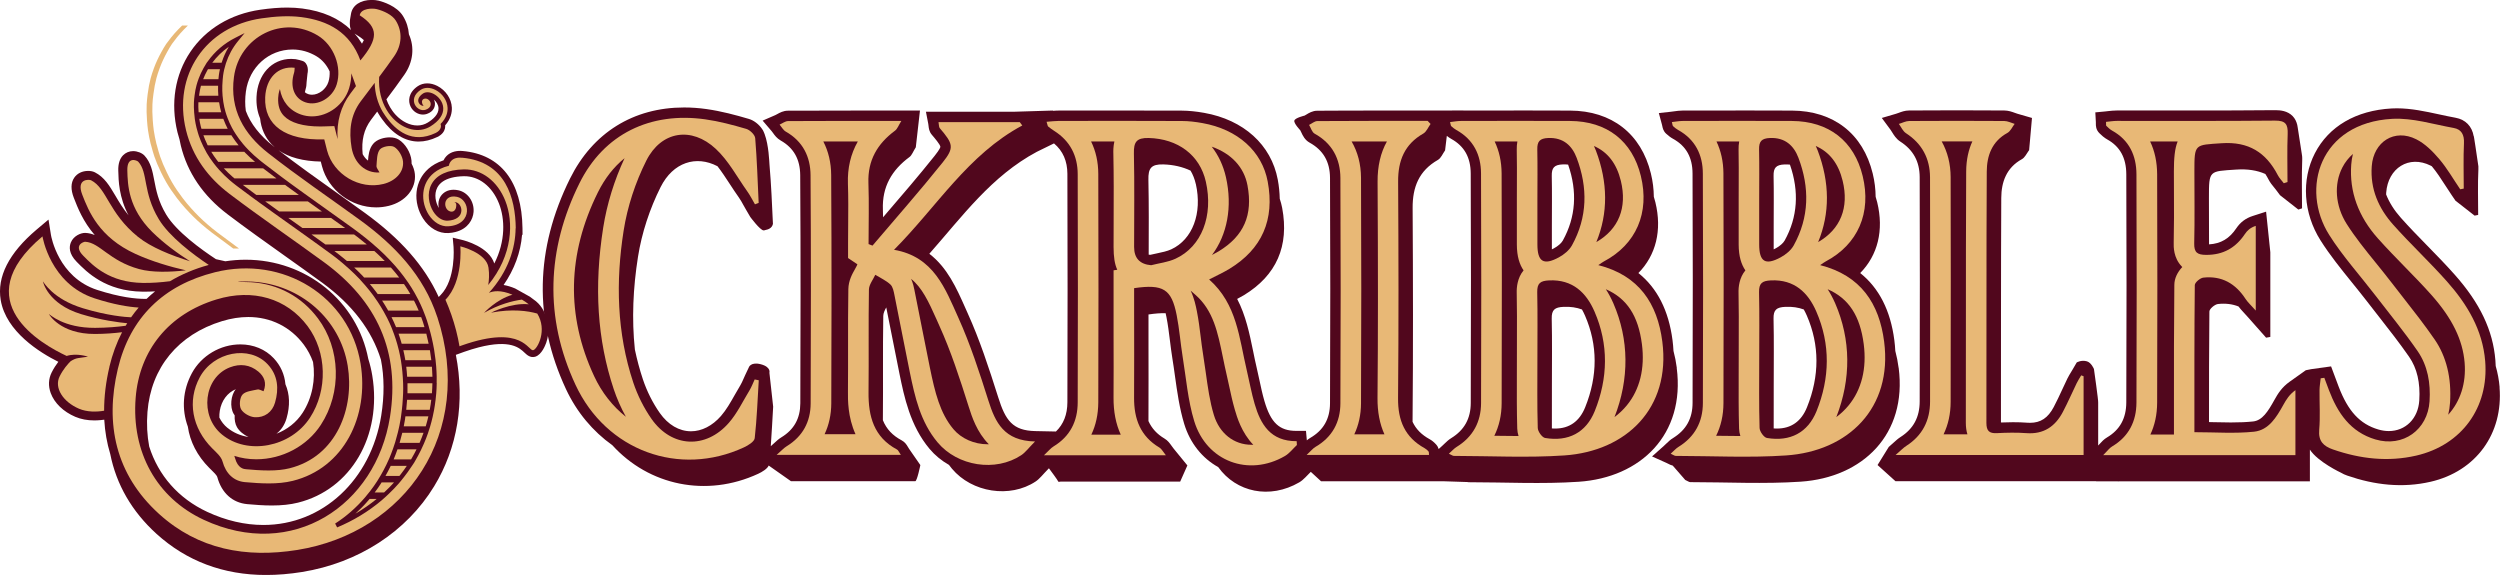
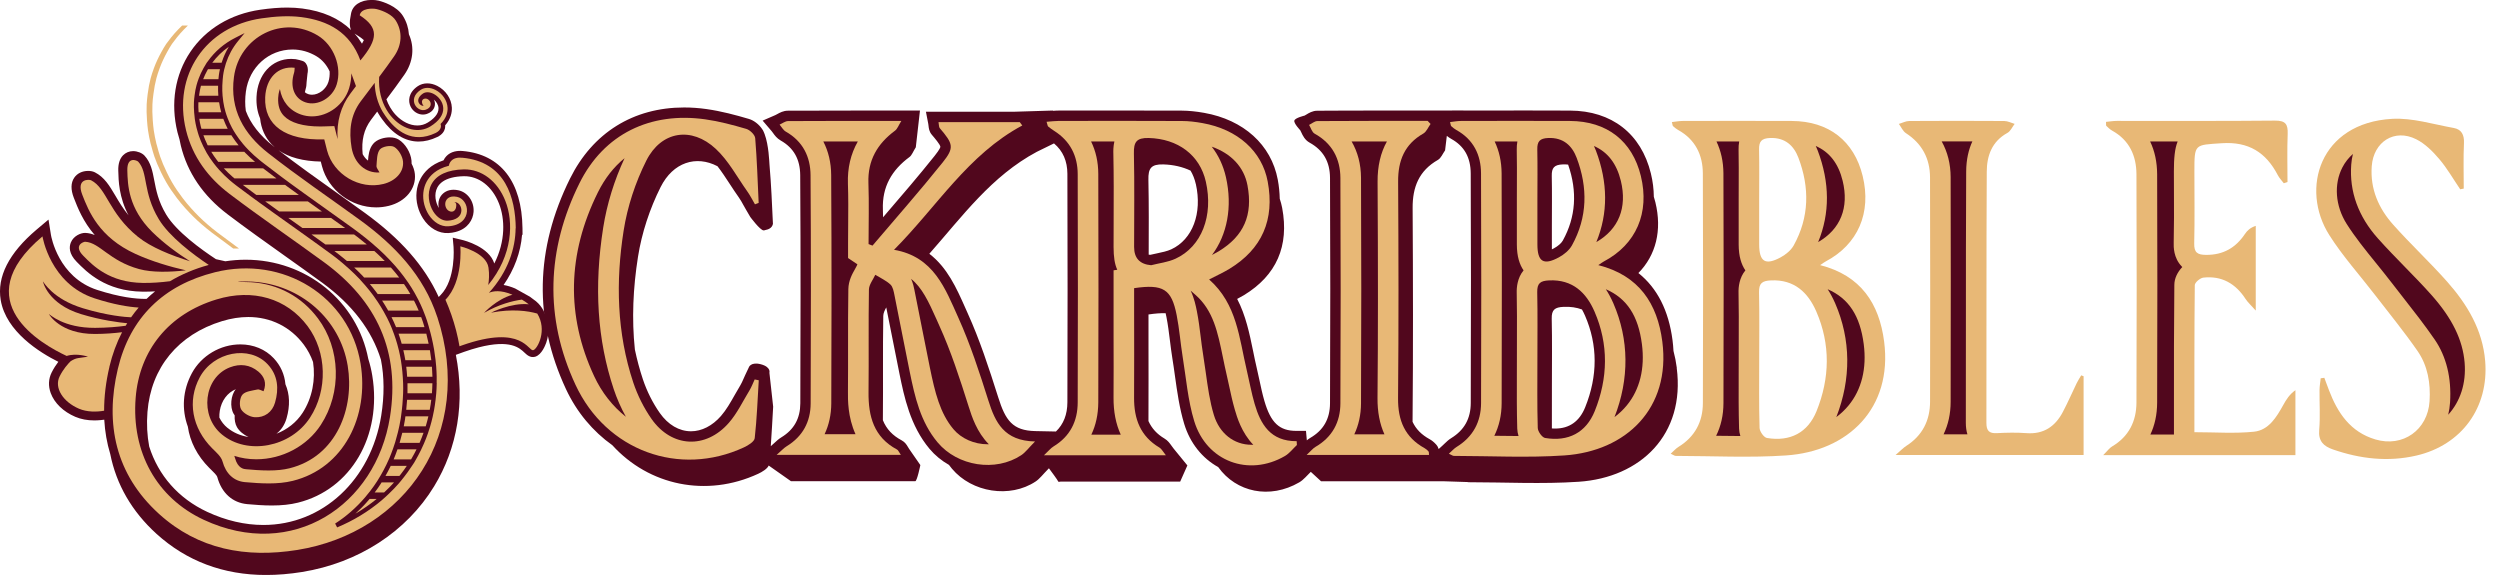
<svg xmlns="http://www.w3.org/2000/svg" viewBox="0 0 703.28 161.74" data-name="Layer 1" id="Layer_1">
  <defs>
    <style>
      .cls-1 {
        fill: #51071d;
      }

      .cls-2 {
        fill: #e8b876;
      }
    </style>
  </defs>
  <g>
    <path d="M67.23,69.91c-1.82-1.34-3.63-2.68-5.42-4.03l-.7-.52c-1-.75-1.94-1.53-2.85-2.33-1.54-1.33-3.01-2.78-4.48-4.42-.84-.93-1.64-1.89-2.38-2.87-1.16-1.52-2.14-2.97-2.99-4.43-.5-.85-.99-1.79-1.51-2.87-.8-1.66-1.39-3.07-1.86-4.44-.32-.94-.59-1.91-.84-2.87l-.08-.28c-.05-.15-.09-.3-.13-.45-.29-1.2-.54-2.45-.73-3.71-.14-.97-.22-1.92-.29-2.88-.12-1.66-.15-3.11-.09-4.45.04-.97.15-1.93.28-2.89.22-1.73.49-3.14.84-4.46.23-.86.53-1.78.94-2.89.55-1.49,1.25-2.99,2.07-4.47.43-.78.87-1.56,1.37-2.3.09-.13.19-.26.29-.38.06-.07.12-.14.17-.22,1.19-1.67,2.55-3.16,4.01-4.56h-1.62c-1.46,1.4-2.82,2.89-4.01,4.56-.05.07-.11.15-.17.22-.1.12-.2.25-.29.38-.5.74-.94,1.52-1.37,2.3-.82,1.48-1.52,2.98-2.07,4.47-.41,1.12-.71,2.04-.94,2.89-.35,1.32-.62,2.73-.84,4.46-.12.95-.23,1.91-.28,2.89-.06,1.34-.03,2.79.09,4.45.07.96.15,1.91.29,2.88.19,1.26.43,2.51.73,3.71.04.15.08.3.13.45l.08.28c.26.97.52,1.93.84,2.87.47,1.37,1.06,2.78,1.86,4.44.52,1.08,1.02,2.02,1.51,2.87.85,1.46,1.83,2.91,2.99,4.43.74.97,1.54,1.94,2.38,2.87,1.48,1.64,2.94,3.08,4.48,4.42.92.79,1.86,1.57,2.85,2.33l.7.52c1.79,1.35,3.6,2.7,5.42,4.03h1.62Z" class="cls-2" />
    <g>
      <path d="M153.15,87.97s-.75-2.24-3.22-3.85c-.32-.21-.58-.45-.86-.65l-4.16-2.32c-1.13-.48-2.21-.8-3.24-.98,3.01-4.36,4.8-9.17,5.19-14.11h.14s-.02-1.88-.02-1.88c-.16-13.03-6.13-20.74-16.8-21.7-.86-.08-1.65-.02-2.36.16-.88.23-1.63.65-2.22,1.26-.34.35-.62.75-.83,1.2-3.67,1.2-5.52,3.41-6.44,5.12-1.23,2.31-1.53,5.07-.83,7.79.31,1.22.82,2.37,1.49,3.43,1.75,2.74,4.43,4.28,7.16,4.12.7-.04,1.37-.14,1.99-.3,3.51-.9,4.92-3.5,5.08-5.64.21-2.93-1.65-5.55-4.32-6.1-.93-.19-1.78-.19-2.55.01-1.3.34-2.34,1.26-2.78,2.49-.29.82-.31,1.69-.11,2.49-.92-1.47-1.44-3.88-.43-5.77.7-1.31,2.05-2.24,4-2.74,1.01-.26,2.17-.4,3.45-.43,4.2-.08,7.98,2.85,9.88,7.66,1.69,4.29,1.92,10.55-1.31,16.9-1.45-4.69-8.32-6.47-9.14-6.66l-2.55-.61.23,2.62c0,.09.73,9.08-3.65,13.53l-.53.54c-3.97-8.73-10.7-16.36-20.81-23.69-2.68-1.95-5.39-3.87-8.09-5.79-5.35-3.8-10.86-7.73-16.14-11.8,2.91,2.02,6.89,3.08,11.87,3.18.11.44.22.87.34,1.31,1.78,6.71,8.2,11.58,15.24,11.58,1.21,0,2.41-.15,3.57-.44,4.72-1.17,7.73-4.85,7.32-8.95-.1-.97-.43-1.97-.92-2.9,0-.29,0-.59-.03-.88-.23-2.28-1.75-4.77-3.61-5.91-.67-.41-1.51-.62-2.5-.62-1.47,0-3.58.48-4.7,1.85-1.12,1.37-1.32,3.16-1.42,4.69-.61-.46-1.11-1.07-1.51-1.82-.39-3.88.36-6.96,2.32-9.61.59-.79,1.18-1.57,1.77-2.36l.36.59s.03.04.04.07c.29.5.61.97.94,1.42,2.94,4.16,6.48,6.35,10.31,6.35,1.7,0,3.47-.43,5.25-1.28,1.47-.7,1.98-1.68,2.15-2.37.08-.31.09-.62.07-.91,1.59-1.82,1.94-3.63,1.88-4.99-.11-2.5-1.72-4.9-4.11-6.11-.91-.46-1.88-.71-2.81-.71-.97,0-1.89.27-2.65.78-2.71,1.82-2.78,4.25-2.02,5.78.67,1.35,2.03,2.22,3.46,2.22.38,0,.75-.06,1.1-.18,1.98-.68,2.44-2.2,2.23-3.29-.05-.27-.14-.52-.27-.76.69.58,1.28,1.45,1.32,2.43.07,1.76-1.6,3.17-3.01,4.04-.89.55-1.88.83-2.95.83-2.1,0-4.32-1.09-6.09-2.99-.32-.34-.63-.72-.91-1.12-.22-.32-.44-.66-.66-1.01-.4-.68-.75-1.43-1.04-2.24,1.71-2.27,3.43-4.59,5.06-6.94,2.47-3.56,2.91-7.7,1.27-11.35-.12-1.78-.67-3.53-1.67-5.15-1.75-2.83-5.66-4.01-6.82-4.3-.55-.14-1.23-.22-1.93-.22-3.21,0-5.46,1.5-5.87,3.9l-.27,1.58s-.28,1.79.28,2.98c-3.35-3.27-7.94-5.3-13.73-6.05-1.32-.17-2.74-.26-4.22-.26-2.27,0-4.76.2-7.61.61-8.32,1.21-15.29,5.41-19.63,11.84-4.34,6.43-5.63,14.46-3.64,22.62.17.69.37,1.37.58,2.04.11.58.23,1.16.37,1.74,1.86,7.61,6.29,14.11,13.16,19.31,5.23,3.96,10.66,7.82,15.9,11.55,3.53,2.51,7.18,5.11,10.73,7.7,8.47,6.2,13.95,13.37,16.5,21.65.95,4.87.98,10.11.08,15.74-2.89,18.11-16.52,30.75-33.14,30.75-5.23,0-10.56-1.24-15.82-3.69-8.11-3.78-13.75-10.28-16.31-18.38-.58-3.07-.76-6.33-.49-9.72.98-12.47,8.64-21.79,21.01-25.56,2.5-.76,4.97-1.15,7.36-1.15,6.32,0,11.87,2.76,15.62,7.79,1.1,1.48,1.97,3.13,2.59,4.87.75,4.89-.22,10.11-2.94,14.3-1.74,2.68-4.35,4.72-7.36,5.87,1.32-1.02,2.32-2.49,2.84-4.31,1.03-3.54.91-6.8-.31-9.61-.25-2.76-1.35-5.24-3.29-7.31-2.36-2.52-5.7-3.9-9.39-3.9-5.63,0-10.98,3.18-13.63,8.09-2.6,4.83-2.93,10.14-1.14,15.05.58,4.15,2.62,8.19,6.03,11.61l.55.54c.66.64,1.57,1.52,1.71,2.05,1.21,4.46,4.28,7.23,8.43,7.6,2.06.18,4.47.38,6.9.38,2.8,0,5.21-.26,7.37-.8,14.91-3.72,23.69-18.76,20.89-35.76-.26-1.61-.64-3.17-1.12-4.68-3.12-16.22-17.48-27.9-34.5-27.9-1.9,0-3.82.15-5.72.44-.75-.16-1.64-.36-2.63-.59-4.12-2.7-11.14-7.77-14.01-12.56-2.23-3.71-2.82-6.84-3.35-9.61-.49-2.59-.96-5.04-2.75-6.97-.69-.74-2-1.26-3.19-1.26-1.09,0-2.09.42-2.83,1.17-.94.96-1.4,2.41-1.35,4.3.07,2.88.18,7.51,2.89,12.59-1.58-1.92-2.69-3.79-3.71-5.53-1.65-2.79-3.08-5.2-5.77-6.57-.63-.32-1.37-.39-1.89-.39-1.65,0-3.07.69-3.9,1.9-.99,1.44-1.03,3.35-.12,5.68,1.08,2.79,2.6,6.68,5.88,10.46-.81-.33-1.67-.55-2.6-.6h-.16c-1.17,0-3.18.82-3.95,2.66-.51,1.22-.64,3.16,1.64,5.48,2.83,2.88,8.09,8.24,18.5,8.39.22,0,.65,0,.66,0,.95,0,1.91-.03,2.89-.09-.84.67-1.63,1.38-2.4,2.12-.13,0-.26,0-.39,0-2.61,0-7.07-.44-13.52-2.53-10.89-3.54-12.91-14.98-12.99-15.46l-.69-4.32-3.35,2.82C2.5,71.19-.9,77.86.2,84.42c1.5,8.9,11.03,14.78,16.21,17.36-.63.82-1.29,1.83-1.88,3-.9,1.8-.99,3.8-.26,5.8,1.03,2.8,3.55,5.24,6.93,6.68,1.57.67,3.36,1.01,5.34,1.01.13,0,1.33,0,2.79-.21.19,3.36.75,6.59,1.69,9.68,1.7,8.54,6.06,16.12,12.99,22.42,8.47,7.69,18.84,11.59,30.83,11.59,3.23,0,6.63-.28,10.11-.84,15.84-2.55,29.39-11.33,37.18-24.11,6.6-10.82,8.69-23.73,6.11-36.98l2.35-.85c1.42-.5,2.79-.92,4.06-1.25,8.93-2.3,11.52.17,12.91,1.49.67.63,1.58,1.5,2.92,1.16l.12-.03.08-.03c1.71-.61,2.7-3.11,2.97-3.87,1-2.86.81-5.9-.5-8.47ZM100.82,10.13c.62.4,1.13.78,1.54,1.15-.14.31-.31.64-.53,1-.62-1.02-1.31-1.97-2.09-2.84l1.07.69ZM76.91,41.12c-3.83-3.01-6.41-6.3-7.76-9.93-.24-1.73-.23-3.54.02-5.42.91-6.86,6.43-11.84,13.13-11.84,2.38,0,4.66.65,6.78,1.93,1.59.96,2.85,2.48,3.65,4.22.05,1.01-.05,2.01-.34,2.95-.63,2.03-2.66,3.62-4.63,3.62-.37,0-.73-.06-1.06-.17-.38-.13-.68-.31-.94-.53.06-.33.14-.67.24-.99.19-.59.21-1.14.23-1.55,0-.11,0-.21.02-.31l.25-2.39s.56-2.16-.88-3.31c-.47-.38-2.45-.75-2.45-.75-.43-.05-.86-.08-1.27-.08-5.46,0-9.47,4.4-9.74,10.7-.1,2.21.25,4.24,1.01,6.04.29,2.86,1.39,5.34,3.25,7.29.27.29.57.56.87.82-.12-.1-.25-.19-.37-.29ZM63.97,120.35c-.96-.79-1.72-1.77-2.26-2.88-.02-.63.01-1.27.12-1.91.46-2.84,2.14-5.1,4.52-6.08-1.43,1.66-1.73,5.01-.63,6.91.09.15.19.3.3.45-.08,1.21.13,2.43.65,3.33.65,1.13,1.86,2.13,3.23,2.76-2.24-.35-4.26-1.22-5.91-2.58Z" class="cls-1" />
      <path d="M151.11,88.2c-2.58-.74-7.01-1.39-12.98-.24,0,0,5.67-2.88,10.61-2.36-.28-.23-.58-.45-.9-.67-.35-.24-.69-.45-1.03-.65-2.73.38-6.52,1.36-10.65,3.74,0,0,3.46-3.81,8.01-5.11-3.36-1.43-5.5-1.03-6.63-.53,5.43-6.02,7.45-12.53,7.51-18.17h.04c-.11-8.44-2.8-18.73-15.07-19.84-1.35-.12-2.38.16-3.05.85-.45.46-.63.99-.7,1.41-3.58.9-5.36,2.82-6.25,4.47-1.02,1.91-1.23,4.23-.66,6.43.26,1,.68,1.98,1.25,2.88,1.38,2.15,3.42,3.37,5.46,3.25,3.7-.22,5.16-2.3,5.29-4.18.14-1.95-1.09-3.76-2.81-4.11-2.34-.48-3.01.86-3.17,1.28-.36,1.01.06,2.24.93,2.7.64.34,1.12.16,1.34.02.71-.44.73-1.49.71-1.81-.01-.36-.27-.66-.61-.73.19.01.36.04.48.06.94.19,1.64,1.3,1.56,2.46-.11,1.58-1.54,2.6-3.82,2.73-1.47.09-2.98-.86-4.05-2.53-1.26-1.98-1.92-5.13-.53-7.73,1.41-2.64,4.56-4.08,9.09-4.17,5.01-.1,9.49,3.3,11.68,8.86,2.32,5.89,2.17,15.17-4.82,23.67.23-1.31.35-2.99.08-4.89-.61-4.26-7.92-6-7.92-6,0,0,.87,9.88-4.19,15.03,1.21,2.75,2.22,5.63,3,8.64.38,1.48.7,2.97.95,4.45.24-.09.49-.18.72-.26,17.2-6.04,18.6,1.87,20.08,1.34,1.18-.42,3.97-5.63,1.06-10.32Z" class="cls-2" />
    </g>
    <g>
      <path d="M86.62,56.66h-12.01c1.08.78,2.15,1.56,3.23,2.33l.7.5h12.03l-3.95-2.82Z" class="cls-2" />
      <path d="M80.86,52.5c-.22-.16-.44-.33-.66-.49h-11.9c1.04.78,2.08,1.56,3.13,2.33.22.16.45.33.67.49h11.97c-1.07-.77-2.14-1.55-3.21-2.33Z" class="cls-2" />
      <path d="M69.14,43.14c-.14-.14-.28-.29-.41-.43h-9.3c.48.8,1.03,1.61,1.68,2.45.09.12.2.25.29.37h10.34c-.92-.77-1.79-1.57-2.6-2.4Z" class="cls-2" />
      <path d="M74.66,47.84l-.63-.48h-11.06c.8.86,1.6,1.64,2.43,2.36.18.15.36.31.55.46h11.8c-1.03-.77-2.06-1.55-3.08-2.34Z" class="cls-2" />
      <path d="M94.25,62.12l-1.13-.81h-12.02l3.96,2.82h12.01c-.94-.67-1.87-1.34-2.81-2.01Z" class="cls-2" />
      <path d="M114.01,101.23s0,.07.01.1h7.31c-.1-.91-.23-1.81-.38-2.72,0-.03-.01-.07-.02-.1h-7.47c.23.97.41,1.87.55,2.72Z" class="cls-2" />
      <path d="M100.24,66.45c-.21-.16-.43-.32-.64-.49h-11.97c1.08.77,2.15,1.55,3.24,2.33l.69.49h11.63c-.95-.79-1.93-1.57-2.93-2.34Z" class="cls-2" />
      <path d="M105.8,71.06c-.16-.15-.33-.3-.5-.45h-11.24c.96.72,1.94,1.49,2.98,2.35.19.15.37.31.55.47h10.65c-.79-.81-1.6-1.61-2.44-2.37Z" class="cls-2" />
      <path d="M61.46,22.23l.02-.27c.03-.28.05-.56.09-.85.07-.56.18-1.11.3-1.65h-3.36c-.06.1-.11.2-.17.3-.47.84-.86,1.68-1.19,2.52h4.3s0-.04,0-.06Z" class="cls-2" />
      <path d="M62.41,17.45c.5-1.53,1.15-2.97,1.97-4.31-1.8,1.24-3.35,2.75-4.66,4.5h2.63c.02-.06.04-.13.06-.19Z" class="cls-2" />
      <path d="M65.31,38.39c-.07-.11-.14-.22-.21-.33h-7.88c.28.78.62,1.6,1.08,2.56.04.09.09.18.13.26h8.69c-.65-.81-1.26-1.64-1.81-2.49Z" class="cls-2" />
      <path d="M110.32,75.66c-.12-.13-.24-.27-.36-.4h-10.33c.88.82,1.68,1.61,2.43,2.4.13.14.25.28.38.42h9.86c-.65-.85-1.3-1.65-1.98-2.42Z" class="cls-2" />
      <path d="M62.9,33.63c-.03-.07-.05-.14-.08-.21h-6.76c.11.75.26,1.5.44,2.21.02.07.04.14.06.21l.07.24c.01.05.03.1.04.16h7.39c-.42-.82-.81-1.7-1.16-2.61Z" class="cls-2" />
      <path d="M61.34,24.11h-4.81c-.01.05-.03.11-.04.16-.21.78-.37,1.63-.5,2.66h5.43c-.07-.91-.1-1.86-.07-2.82Z" class="cls-2" />
      <path d="M61.64,28.86s0-.06-.01-.1h-5.82s0,.02,0,.03c-.04.82-.02,1.72.06,2.75,0,.01,0,.03,0,.04h6.36c-.24-.85-.43-1.74-.58-2.73Z" class="cls-2" />
      <path d="M114.63,110.63h6.88s0-.03,0-.05c.07-.88.11-1.79.13-2.77h-7.01c.02.93.02,1.87,0,2.82Z" class="cls-2" />
      <path d="M114.52,112.5c-.06.92-.14,1.85-.24,2.78h6.61s.02-.07.02-.11c.16-.87.3-1.78.41-2.71h-6.8v.04Z" class="cls-2" />
      <path d="M114.03,117.2l-.04.35c-.02.16-.04.31-.06.47-.1.64-.22,1.28-.35,1.91h6.17c.02-.06.04-.12.06-.17.26-.86.49-1.75.7-2.65h-6.46s0,.06-.01.09Z" class="cls-2" />
      <path d="M113.13,121.9c-.24.97-.47,1.85-.72,2.68h5.61c.04-.08.08-.16.11-.24.36-.84.7-1.71,1.01-2.58h-5.98s-.02.1-.03.14Z" class="cls-2" />
      <path d="M121.51,103.16h-7.23c.11.88.19,1.79.25,2.78v.04h7.12c-.02-.92-.07-1.84-.14-2.77,0-.02,0-.03,0-.05Z" class="cls-2" />
      <path d="M113.88,80.25c-.08-.11-.16-.23-.24-.34h-9.6c.7.83,1.36,1.66,1.95,2.46.09.12.17.24.26.36h9.19c-.51-.87-1.02-1.69-1.56-2.48Z" class="cls-2" />
      <path d="M123.01,89.18c-3.82-11.69-12.03-20.24-21.82-27.35-8.61-6.25-17.42-12.23-25.78-18.79-6.76-5.31-10.82-12.18-9.6-21.37,1.51-11.42,13.81-17.59,23.59-11.68,4.49,2.71,6.85,8.8,5.32,13.75-1.18,3.82-5.37,6.22-8.81,5.04-3.15-1.08-4.41-4.41-3.18-8.33.14-.44.11-.92.16-1.39-4.69-.56-8.05,2.9-8.29,8.31-.34,7.85,5.66,12.17,16.62,11.84.26,1.02.51,2.08.79,3.13,1.8,6.76,9.11,11.09,15.87,9.41,3.34-.83,5.79-3.32,5.49-6.34-.15-1.47-1.23-3.32-2.46-4.07-.93-.57-3.34-.15-4.04.7-.89,1.09-.82,3.03-.96,4.62-.05.57.53,1.19.85,1.86-3.94.23-7.11-2.58-7.85-6.97-.78-4.64-.37-9.09,2.56-13.03,1.3-1.74,2.62-3.48,3.93-5.21.08,3.11.93,5.83,2.19,8.03h0c.04.07.09.14.13.21.22.36.45.71.69,1.05,2.92,4.21,7.55,7.94,14.11,4.82.82-.39,1.31-.91,1.47-1.54.1-.39.04-.74-.05-1.01,1.67-1.68,2.03-3.32,1.97-4.54-.09-2.05-1.43-4.03-3.42-5.04-1.5-.76-3.06-.76-4.18,0-2.03,1.36-2.15,3.05-1.59,4.17.58,1.17,1.91,1.79,3.02,1.41,1.53-.53,1.46-1.56,1.4-1.86-.14-.72-.84-1.31-1.5-1.28-.52.02-.75.32-.84.49-.27.53.08,1.16.2,1.34.05.09.13.15.21.2-.5.09-1.11-.26-1.4-.83-.43-.85.02-1.83,1.18-2.62.75-.5,1.85-.47,2.95.08,1.31.66,2.67,2.16,2.75,4,.08,1.88-1.17,3.66-3.61,5.17-3.19,1.97-7.47,1.01-10.63-2.38-.38-.41-.75-.86-1.1-1.35-.2-.3-.4-.61-.6-.93-1.44-2.43-2.33-5.59-2.09-9.26,1.43-1.91,2.85-3.84,4.21-5.8,2.19-3.16,2.44-6.87.47-10.05-.99-1.61-3.38-2.72-5.35-3.22-1.21-.31-4.46-.26-4.8,1.73,5.37,3.5,5.27,6.59.19,12.7-2.89-7.95-9.1-11.22-16.62-12.19-3.65-.47-7.5-.18-11.18.35-15.82,2.29-25.02,16.04-21.25,31.46,1.84,7.52,6.26,13.4,12.27,17.95,8.72,6.6,17.77,12.77,26.6,19.23,14.79,10.83,21.43,25.12,18.5,43.53-3.98,24.91-27.42,40.52-52.39,28.89-13.29-6.19-20.35-19.09-19.15-34.28,1.06-13.5,9.37-23.63,22.73-27.7,10.24-3.13,19.78-.33,25.64,7.51,5.43,7.27,5.72,17.99.68,25.74-5.42,8.34-17.58,10.66-24.79,4.73-6.37-5.24-5.11-16.04,2.25-18.88,2.85-1.1,5.62-.79,8,1.19,1.67,1.4,2.41,3.19,1.47,5.53-.61-.19-1.23-.6-1.72-.49-1.48.34-3.36.48-4.22,1.45-.77.88-.97,3.09-.38,4.12.66,1.14,2.46,2.14,3.83,2.23,2.78.17,4.95-1.44,5.72-4.12,1.12-3.86.85-7.66-2.09-10.79-5.12-5.46-15.23-3.5-19.09,3.68-3.57,6.62-2.19,14.28,3.52,20,1.11,1.11,2.51,2.29,2.89,3.68.92,3.4,3.16,5.53,6.29,5.81,4.46.39,9.2.7,13.47-.36,14.4-3.59,21.51-18.19,19.07-33-3.12-18.94-21.83-30.45-40.93-25.69-14.49,3.61-23.91,12.73-27.35,27.17-3.69,15.54-.63,29.73,11.57,40.81,11.07,10.05,24.51,12.46,38.91,10.15,30.4-4.89,50.08-32.86,39.39-65.53ZM98.21,24.82c.42-1.35.62-2.77.62-4.19l1.31,3.6c-.53.7-1.06,1.4-1.58,2.11-2.71,3.63-3.89,7.84-3.59,12.79l-.92-3.66-2.94.09c-.35.01-.7.02-1.04.02-4.81,0-8.33-1.03-10.2-2.98-1.19-1.24-1.72-2.9-1.62-5.06.02-.51.12-1.53.49-2.5.54,3.37,2.65,6.06,5.98,7.2.97.33,1.99.5,3.04.5,4.64,0,9.04-3.33,10.45-7.92ZM69.15,79.17c.64,0,1.27.02,1.89.06,13.5.83,24.6,10.52,26.77,23.64,1.95,11.83-3.04,25.54-16.35,28.86-1.67.42-3.59.62-5.89.62s-4.43-.18-6.37-.35c-.57-.05-2.29-.2-3.08-3.12-.06-.22-.13-.44-.21-.64,1.94.63,4.02.96,6.19.96,7.32,0,14.29-3.72,18.17-9.7,5.9-9.08,5.56-21.38-.82-29.92-4.58-6.12-11.18-9.69-18.73-10.18-.58-.04-1.17-.06-1.77-.06-2.99,0-2.4-.16.19-.16ZM122.86,107.73c-.02,1.1-.07,2.04-.14,2.94-.05.62-.12,1.24-.19,1.85-.12.98-.26,1.94-.43,2.86-.11.62-.24,1.24-.38,1.85-.22.97-.47,1.93-.75,2.86-.19.62-.39,1.24-.6,1.85-.34.97-.71,1.93-1.12,2.86-.27.62-.55,1.24-.85,1.85-.49.99-1,1.95-1.53,2.86l-.15.26c-.07.12-.14.25-.21.37-.16.27-.34.52-.52.78l-.31.45c-.65.99-1.34,1.95-2.06,2.86l-.09.11c-.46.59-.92,1.18-1.42,1.74-.82.94-1.73,1.88-2.76,2.86-.6.57-1.3,1.23-2.04,1.85-3.69,3.11-7.89,5.66-12.47,7.57l-.56-1.08c3.1-1.99,5.93-4.47,8.41-7.36.5-.58.99-1.19,1.46-1.8.71-.92,1.37-1.86,1.96-2.78.38-.59.74-1.19,1.09-1.8.51-.9,1.01-1.83,1.47-2.78.29-.59.56-1.19.83-1.8.35-.83.71-1.74,1.08-2.79.21-.6.41-1.19.6-1.8.26-.86.51-1.77.76-2.79.14-.6.28-1.2.41-1.8.13-.66.26-1.32.37-1.99.02-.14.04-.28.06-.42l.05-.38c.09-.61.16-1.21.23-1.81.11-.94.19-1.87.24-2.79l.03-.46c.03-.45.06-.9.07-1.35.03-.94.03-1.87,0-2.79-.01-.5-.04-1-.08-1.49l-.02-.31c-.06-1-.15-1.91-.26-2.78-.07-.6-.15-1.21-.25-1.8-.14-.87-.33-1.78-.56-2.78-.14-.61-.3-1.21-.47-1.8-.27-.96-.57-1.9-.89-2.78-.22-.61-.44-1.21-.68-1.8-.38-.92-.8-1.85-1.27-2.78-.3-.61-.64-1.21-.97-1.8-.53-.94-1.1-1.87-1.71-2.78-.4-.61-.81-1.21-1.25-1.8-.67-.91-1.42-1.84-2.23-2.79-.52-.61-1.05-1.21-1.61-1.81-.86-.91-1.8-1.83-2.85-2.79-.67-.61-1.36-1.22-2.07-1.81-1.14-.95-2.19-1.78-3.24-2.54l-.35-.25c-.6-.44-1.21-.87-1.81-1.31l-.71-.52c-1.31-.95-2.61-1.89-3.92-2.82l-9.09-6.48c-1.31-.93-2.61-1.88-3.92-2.82-.84-.61-1.68-1.22-2.51-1.83-1.27-.94-2.54-1.88-3.8-2.83l-.45-.34c-.65-.49-1.26-1-1.86-1.51-1-.87-1.96-1.81-2.92-2.87-.54-.61-1.07-1.23-1.55-1.87-.76-.99-1.39-1.93-1.95-2.89-.32-.56-.64-1.17-.98-1.87-.52-1.08-.9-2-1.21-2.89-.21-.61-.38-1.24-.55-1.87l-.05-.18c-.03-.1-.06-.19-.08-.29-.19-.78-.35-1.59-.47-2.41-.09-.63-.14-1.25-.19-1.87-.08-1.08-.1-2.02-.06-2.89.03-.63.1-1.26.18-1.88.14-1.12.32-2.05.55-2.9.15-.56.34-1.16.61-1.88.36-.97.81-1.94,1.35-2.91.28-.51.57-1.01.89-1.5.06-.09.12-.17.19-.25.04-.05.08-.09.11-.14,2.01-2.83,4.63-5.08,7.79-6.67l2.59-1.31-1.84,2.24c-1.52,1.85-2.67,3.96-3.43,6.28-.19.6-.36,1.2-.49,1.77-.12.55-.23,1.11-.3,1.67-.04.27-.06.53-.08.8l-.03.27c-.06.6-.09,1.2-.11,1.79-.03.94,0,1.87.07,2.76.05.6.12,1.2.21,1.78.16,1,.35,1.9.6,2.75.17.6.38,1.19.6,1.78.36.97.78,1.89,1.24,2.75.29.54.63,1.12,1.06,1.78.61.94,1.29,1.87,2.04,2.76.49.59,1.02,1.17,1.63,1.79.94.96,1.97,1.89,3.06,2.77l.45.37c.39.31.79.61,1.18.91l.7.53c1.23.95,2.46,1.89,3.71,2.82.82.61,1.64,1.22,2.47,1.83,1.3.95,2.59,1.89,3.89,2.82l9.5,6.79c1.17.84,2.34,1.67,3.51,2.51l.92.66c.54.39,1.06.78,1.58,1.18,1.22.92,2.41,1.88,3.55,2.84.72.61,1.43,1.23,2.1,1.84,1,.92,1.98,1.87,2.91,2.85.59.61,1.16,1.23,1.7,1.85.79.91,1.55,1.84,2.32,2.86.46.61.91,1.23,1.33,1.85.62.91,1.2,1.85,1.78,2.86.35.61.69,1.23,1,1.85.48.94.92,1.9,1.32,2.86.25.61.49,1.23.72,1.85l.09.25c.11.29.21.58.31.88.15.46.29.92.42,1.38l.1.35c.18.62.35,1.23.51,1.85.25.95.46,1.9.66,2.85.13.62.25,1.23.35,1.85.16.95.29,1.91.4,2.86.07.62.13,1.23.18,1.85h0c.08,1.03.12,1.97.14,2.86.01.59,0,1.18-.01,1.77Z" class="cls-2" />
      <path d="M111.74,126.61c-.34.97-.67,1.83-1,2.62h4.9s.01-.02.02-.03l.16-.28c.47-.8.92-1.65,1.35-2.51h-5.36c-.02.07-.05.14-.07.2Z" class="cls-2" />
      <path d="M109.78,131.32c-.42.87-.87,1.73-1.34,2.56h3.93c.07-.09.14-.18.21-.27l.09-.11c.61-.78,1.2-1.61,1.77-2.45h-4.53c-.04.09-.08.18-.12.26Z" class="cls-2" />
      <path d="M119.36,91.85c-.13-.45-.26-.89-.41-1.34-.09-.28-.19-.56-.3-.84l-.09-.25c-.02-.07-.05-.14-.08-.21h-8.34c.43.87.83,1.74,1.18,2.59.03.08.06.15.09.23h7.99l-.05-.18Z" class="cls-2" />
      <path d="M116.59,84.84c-.05-.09-.1-.18-.14-.28h-8.96c.54.83,1.06,1.67,1.54,2.52.06.1.11.2.17.3h8.58c-.36-.86-.76-1.71-1.18-2.55Z" class="cls-2" />
      <path d="M107.15,136.04c-.53.83-1.12,1.66-1.74,2.49h2.64c.16-.15.32-.3.47-.44.86-.82,1.62-1.6,2.32-2.38h-3.49c-.07.11-.14.22-.21.33Z" class="cls-2" />
      <path d="M103.63,140.76c-1.15,1.34-2.38,2.59-3.67,3.75,2.12-1.23,4.12-2.62,6-4.15h-2c-.11.13-.22.27-.33.4Z" class="cls-2" />
      <path d="M119.97,94.01c-.01-.05-.03-.1-.04-.15h-7.82c.3.85.58,1.74.84,2.66.02.05.03.11.04.17h7.59c-.18-.89-.39-1.78-.62-2.67Z" class="cls-2" />
    </g>
    <path d="M30.77,103.19c.84-3.53,2.04-6.77,3.57-9.73-2.21.27-4.82.48-7.61.49-9.89.04-12.98-5.61-12.98-5.61.25.09,4.13,3.94,13.01,3.89,3.43-.02,6.33-.28,8.59-.59.14-.24.29-.48.44-.71-2.16-.2-7.34-.84-12.97-2.56-9.46-2.88-10.75-9.2-10.75-9.2.21.16,2.78,4.98,11.28,7.55,6.96,2.1,11.95,2.48,13.53,2.54.67-.95,1.37-1.87,2.13-2.74-2.94-.19-7.04-.85-12.39-2.59-12.53-4.07-14.67-17.43-14.67-17.43-21.79,18.31,0,30.48,6.8,33.63,2.88-.89,6,.21,6,.21,0,0-.37.05-2.78.4-.74.11-1.46.46-2.11.89-.8.78-2.07,2.22-3.08,4.25-1.61,3.21.96,7.18,5.43,9.09,2.31.99,5.01.93,7.08.57,0-3.96.49-8.09,1.5-12.36Z" class="cls-2" />
    <path d="M47.83,79.11c3.24-1.94,6.88-3.48,10.9-4.58-4.35-2.91-11.11-7.95-14.07-12.89-4.55-7.58-2.95-13.11-5.78-16.16-.31-.33-3.16-1.66-3.06,2.46.1,4.12.3,10.64,6.97,17.27,3.24,3.21,7.23,6.12,10.68,8.29-5.23-1.62-10.97-3.9-14.67-6.89-8.26-6.68-8.71-13.63-13.18-15.9-.48-.25-4.27-.54-2.47,4.08,1.8,4.63,4.69,11.95,14.98,16.65,4.53,2.07,9.67,3.59,14.17,4.61-4.44.5-9.45.66-13.17-.36-8.44-2.32-11.03-7.44-15.16-7.68-.45-.03-3.42,1.01-.55,3.93,2.86,2.92,7.43,7.51,16.76,7.65,2.52.04,5.14-.16,7.65-.48Z" class="cls-2" />
  </g>
  <g>
-     <path d="M534.11,103.51c-.22-1.67-.53-3.26-.94-4.79-.05-.99-.14-2-.27-3.02-1.08-8.35-4.3-14.66-9.6-18.89,4.94-5.02,6.7-12.03,4.78-19.9-.13-.54-.28-1.05-.44-1.56-.02-2.12-.28-4.31-.83-6.56-2.73-11.18-11.01-17.63-22.73-17.68-4.11-.02-8.23-.03-12.34-.03-5.24,0-10.48.01-15.72.02h-2.69c-.86,0-1.64.12-2.4.22-.3.04-.6.08-.92.12l-3.36.37.88,3.26c.06.2.09.36.11.48.1.47.28,1.35,1.07,2.06.53.47,1.17,1.02,1.96,1.45,3.65,2.02,5.44,5.2,5.46,9.71.09,19,.09,39.52.01,64.57-.01,4.39-1.81,7.62-5.49,9.88-.75.46-1.32,1.01-1.87,1.54-.22.21-.45.44-.71.67l-3.33,2.97,4.07,1.83c.23.1.41.2.55.27.31.17.71.36,1.2.48l3.52,4.04c.78.35,1.09.61,1.39.61,10.36.01,20.76.56,31.08-.13,17.43-1.18,29.99-13.27,27.57-32.02ZM498.96,120.53c-.02-4.05.01-8.1.01-12.15,0-6.24.09-12.49-.05-18.73-.06-2.53.88-3.22,3.34-3.33,1.95-.09,3.66.18,5.17.74.3.54.59,1.12.86,1.74,3.59,8.27,3.6,16.94.04,25.77-1.6,3.97-4.45,5.99-8.46,5.99-.3,0-.6-.01-.91-.03ZM502.05,67.66c-.41.74-1.37,1.58-2.5,2.19-.22.12-.41.21-.59.3,0-2.2,0-4.4,0-6.59,0-4.69.07-9.38-.03-14.07-.05-2.26.68-3.14,3.1-3.23.53-.02,1.02,0,1.5.05,2.65,7.6,2.16,14.78-1.48,21.35Z" class="cls-1" />
    <path d="M471.71,103.51c-.22-1.67-.53-3.26-.94-4.79-.05-.99-.14-2-.27-3.02-1.08-8.35-4.3-14.66-9.6-18.89,4.94-5.02,6.7-12.03,4.78-19.9-.13-.53-.28-1.05-.44-1.56-.02-2.12-.28-4.31-.83-6.56-2.73-11.18-11.01-17.63-22.73-17.68-4.12-.02-8.23-.03-12.34-.03-5.24,0-10.48.01-15.72.02h-2.01s.06-.02.06-.02l-14.34.02h-8.06c-6.24,0-12.48,0-18.71.05-1.34,0-2.39.66-3.09,1.09-.16.1-.32.2-.48.28,0,0-2.64.62-2.87,1.39-.23.76,1.65,2.72,1.65,2.72.11.18.2.39.29.59.42.91,1.01,2.16,2.34,2.9,3.85,2.13,5.73,5.37,5.75,9.93.1,20.34.1,41.68,0,63.41-.02,4.39-1.84,7.57-5.57,9.73-.36.21-.66.44-.95.68l-.24-2.66h-2.73c-4.75,0-7.17-2.27-8.96-8.39-.56-1.92-.98-3.87-1.42-5.94-.24-1.13-.49-2.26-.75-3.39-.37-1.55-.69-3.13-1.01-4.71-1.02-4.96-2.06-10.03-4.49-14.69.63-.33,1.26-.67,1.86-1.03,9.21-5.59,12.81-13.85,10.8-24.58-.17-.88-.4-1.74-.68-2.57-.04-1.74-.21-3.54-.56-5.4-1.84-9.78-9.59-16.8-20.73-18.77-2.32-.41-4.36-.61-6.23-.62-5.64-.03-11.28-.03-16.93-.03-5.2,0-10.41,0-15.61.01h-2.18c-.57,0-1.12.04-1.67.09l.24-.1-11.06.34h-24.8l.66,3.44c.04.2.06.38.07.54.07.64.17,1.61.92,2.49.76.89,2.34,2.74,2.41,3.37.01.11-.07.63-1.64,2.6-4.46,5.59-9.22,11.13-13.83,16.49-.22.25-.44.51-.65.76-.02-.74-.02-1.48-.05-2.22-.23-6.38,2.51-11.05,7.48-14.73.67-.49.98-1.47,1.78-2.74l1.17-10.33h-18.4c-6.37,0-12.56,0-18.75.04-1.28,0-2.28.56-3.01.96-.17.09-.34.19-.51.27l-3.59,1.56,2.55,2.98c.13.15.25.32.37.49.46.65,1.1,1.53,2.15,2.12,3.67,2.08,5.47,5.27,5.5,9.76.15,23.48.09,46.63.03,64.18-.02,4.26-1.76,7.39-5.34,9.57-.76.46-1.35,1.01-2.04,1.65-.26.24-.58.53-.93.84.28-3.7.44-7.42.67-11.12l-1.05-9.51.02-.26s.05-.28-.12-.65h0c-.22-.48-.8-1.12-2.34-1.52-2.95-.75-3.4.98-3.4.98l-.97,2.05c-.17.35-.32.71-.48,1.07-.29.66-.56,1.28-.87,1.79-.53.88-1.04,1.78-1.55,2.67-1.25,2.21-2.43,4.29-3.92,6-2.42,2.77-5.42,4.3-8.43,4.3-3.33,0-6.45-1.83-8.78-5.14-2-2.85-3.64-6.13-4.76-9.49-.91-2.73-1.65-5.52-2.25-8.36-.91-8.63-.5-17.36.87-26.05,1.06-6.75,3.31-13.57,6.38-19.68,3.49-6.94,9.98-9,15.99-5.84,1.21,1.55,2.32,3.26,3.48,5.03.83,1.27,1.66,2.54,2.53,3.76.46.64.87,1.38,1.3,2.17.22.4.45.8.68,1.2l1.24,2.12s2.77,3.76,3.74,3.77c.19,0,.35-.04.49-.1.71-.14,1.87-.45,2.14-1.73-.29-6.07-.46-10.64-.97-16.69-.07-.86-.2-5.41-1.36-8.54,0-.01,0-.02-.01-.03-.07-.19-.15-.38-.23-.56-.05-.12-.1-.23-.16-.35-.01-.03-.03-.06-.04-.09-.07-.13-.14-.24-.22-.34-.9-1.39-2.38-2.52-3.75-2.92-3.73-1.1-7.76-2.19-11.95-2.78-2.12-.3-4.22-.45-6.27-.45-14.31,0-25.72,7.1-32.12,20-9.83,19.81-10.22,39.73-1.15,59.21,3.05,6.54,7.58,11.91,13.05,15.8,10.29,11.33,26.47,14.78,41.03,8.04,1.09-.5,2.6-1.42,2.96-2.32l6.27,4.41h34.94c.51.09,1.45-4.54,1.45-4.54l-3.15-4.54c-.15-.22-.27-.42-.36-.58-.33-.56-.79-1.33-1.73-1.83-2.56-1.36-4.28-3.16-5.3-5.67,0-.16,0-.32,0-.47.1-9.62-.05-19.24.11-28.86.01-.8.4-1.6.84-2.4.49,2.43.97,4.86,1.45,7.29.74,3.78,1.49,7.57,2.26,11.34,1.34,6.52,3,14.63,8.47,21.16,1.52,1.81,3.38,3.33,5.46,4.51.27.36.55.72.84,1.07,5.63,6.71,16.32,8.39,23.55,3.59,1.13-.75,1.99-1.94,3.73-3.71.61.82,2.46,3.31,2.63,3.74.04.1.32.09.73,0h33.57l2.02-4.54-3.86-4.73c-.26-.31-.46-.6-.63-.85-.48-.67-1.02-1.43-1.93-1.97-2.13-1.26-3.6-2.87-4.53-4.93.05-7.9.01-15.81.01-23.71,0-2.12,0-4.24,0-6.28,1.91-.28,3.49-.4,4.82-.35.08.34.15.69.23,1.07.43,2.15.69,4.32.98,6.61.21,1.69.42,3.37.69,5.05.27,1.64.5,3.3.73,4.95.62,4.44,1.26,9.04,2.6,13.46,1.65,5.43,5.1,9.68,9.56,12.14,5.07,7.09,14.51,9.12,22.8,4.3,1.24-.72,2.18-1.94,3.25-2.96l2.88,2.65h34.43l6.74.22c.09.03.16.05.24.05,10.36.01,20.76.56,31.08-.13,17.43-1.18,29.99-13.27,27.57-32.02ZM445.89,88.8c3.59,8.27,3.6,16.94.04,25.77-1.6,3.97-4.45,5.99-8.46,5.99-.3,0-.6-.01-.91-.03-.02-4.05.01-8.1.01-12.15,0-6.24.09-12.49-.05-18.73-.06-2.53.88-3.22,3.34-3.33,1.95-.09,3.66.18,5.17.74.3.54.59,1.12.86,1.74ZM439.65,67.66c-.41.74-1.37,1.58-2.5,2.19-.22.12-.41.22-.59.3,0-2.2,0-4.4,0-6.6,0-4.69.07-9.38-.03-14.07-.05-2.26.68-3.14,3.1-3.23.53-.02,1.02,0,1.5.05,2.65,7.6,2.16,14.78-1.48,21.35ZM413.73,48.8c.09,19,.09,39.52.01,64.57-.01,4.39-1.81,7.62-5.49,9.88-.75.46-1.32,1.01-1.87,1.54-.22.21-.45.44-.71.67l-.96.86c-.11-.4-.32-.85-.71-1.28-.6-.66-1.2-1.15-1.83-1.49-2.27-1.25-3.84-2.82-4.8-4.89.18-20.04.14-40.08.02-60.12-.04-5.92,1.79-10.51,7.1-13.55.9-.51,1.37-1.77,2.03-2.69,0,0,.22-1.95.49-4.08.38.3.78.6,1.26.86,3.65,2.02,5.44,5.2,5.46,9.71ZM336.4,51.74c1.86,8.24-.92,15.63-6.91,18.4-1.16.53-2.56.83-4.05,1.14-.61.13-1.23.26-1.83.4-.16-.01-.31-.03-.47-.04.02-7.02.07-14.04-.08-21.05-.07-3.21.73-4.43,4.19-4.34,2.83.08,5.42.68,7.67,1.75.66,1.12,1.16,2.37,1.47,3.75ZM300.27,48.95c.07,21.93.07,43.54,0,64.21-.01,3.45-1.08,6.16-3.22,8.23l-5.81-.12c-6.4-.13-8.39-3.03-10.42-9.47-2.7-8.52-5.21-16.18-8.6-23.68l-.77-1.73c-2.37-5.33-4.97-11.14-10.02-15,9.33-10.58,17.49-21.86,30.23-28.68l4.84-2.37c2.52,2.13,3.76,4.96,3.77,8.6Z" class="cls-1" />
-     <path d="M703.18,109c-.17-2.1-.56-4.11-1.11-6.04-.02-.54-.04-1.08-.09-1.63-.68-8.39-4.32-16.04-11.45-24.07-2.51-2.83-5.17-5.55-7.75-8.19-2.47-2.52-5.02-5.14-7.38-7.79-1.89-2.12-3.26-4.31-4.15-6.57,0-.18.01-.36.02-.54.5-6.87,6.39-10.65,12.52-7.57.11.06.21.12.32.18,1.37,1.64,2.55,3.47,3.8,5.4.58.9,1.16,1.8,1.76,2.68l1.08,1.59,5.39,4.21c.33-.07.67-.14,1-.2,0-4.27-.15-8.55.06-12.81.01-.31.01-.6,0-.88h0s0-.06-.02-.13c-.02-.23-.05-.46-.1-.67-.31-2.15-1.16-7.92-1.19-7.72,0,.01,0,.04-.01.07-.48-2.79-2.28-4.69-5.11-5.2-1.53-.27-3.06-.61-4.6-.94-3.86-.84-7.86-1.71-11.9-1.71-.5,0-1,.01-1.49.04-10.02.56-17.68,5.04-21.58,12.61-3.85,7.48-3.24,16.87,1.59,24.5,2.66,4.2,5.8,8.08,8.84,11.84,1.41,1.74,2.82,3.49,4.19,5.26,1.14,1.48,2.29,2.95,3.44,4.42,2.85,3.64,5.8,7.41,8.45,11.23,2.24,3.24,3.18,7.27,2.86,12.3-.32,5.06-3.84,8.59-8.57,8.59-.96,0-1.96-.15-2.95-.44-5.2-1.54-8.55-5.17-11.19-12.14l-2.1-5.61-5.56.77s-1.26.27-1.55.31l-4.57,3.25c-2.18,1.55-3.31,3.38-4.27,5.12-1.81,3.26-3.41,5.77-5.99,6.04-1.82.19-3.8.28-6.25.28-1.62,0-3.26-.04-4.92-.08-.41,0-.82-.02-1.23-.03,0-10.45,0-20.78.11-31.1,0-.74,1.5-2,2.4-2.11,2.15-.24,4.07.01,5.79.69.44.57.91,1.12,1.46,1.7.36.38.77.82,1.24,1.36l5.06,5.72,1.19-.21v-23.83l-1.19-11.41-3.79,1.22c-1.95.63-3.44,1.75-4.57,3.43-1.97,2.94-4.35,4.35-7.69,4.55.01-4.36-.03-8.72-.03-13.08,0-7.85.03-7.44,7.69-7.96,3.17-.21,5.86.21,8.18,1.24.33.51.64,1.05.94,1.63.44.84.98,1.5,1.46,2.08.17.2.33.4.49.61l1.24,1.65,5.15,4.04c.35-.11.69-.22,1.04-.34,0-4.51-.13-9.03.05-13.53.02-.45,0-.83-.03-1.19h0s-.02-.13-.05-.32c-.01-.09-.02-.19-.04-.28-.23-1.51-.85-5.58-1.14-7.38-.03-.25-.07-.5-.13-.75-.02-.08-.03-.13-.03-.12,0,0,0,0,0,.01-.21-.84-.58-1.67-1.26-2.38-1.45-1.5-3.47-1.68-4.87-1.68h-.16c-7.86.08-15.7.09-21.65.09h-22.78c-.87,0-1.69.09-2.42.17-.29.03-.58.07-.87.1l-2.77.26.15,2.78c0,.17,0,.3,0,.41,0,.51-.03,1.69,1.05,2.72.55.53,1.24,1.2,2.15,1.7,3.58,1.99,5.34,5.18,5.36,9.77.09,20.52.09,41.53,0,64.21-.02,4.48-1.79,7.7-5.42,9.85-.86.51-1.47,1.17-2.1,1.86-.12.13-.25.27-.39.42v-12.09c.1-.37-1.19-9.43-1.19-9.43,0,0-.71-1.78-1.96-2.16-1.58-.47-2.88.31-2.88.31l-1.24,2.12-.38.63c-.32.52-.68,1.12-1,1.76-.49,1.01-.97,2.03-1.44,3.06-.8,1.73-1.56,3.36-2.41,4.97-1.62,3.07-3.68,4.44-6.67,4.44-.25,0-.51,0-.78-.03-1.28-.1-2.61-.14-4.05-.14-1.04,0-2.15.03-3.35.08.03-21.06-.02-42.11.09-63.17.02-4.45,1.44-8.51,5.81-10.91.81-.45,1.29-1.5,1.89-2.35.08-.07.13-.13.14-.2.09-.76.8-9.04.8-9.04l-4.08-1.18c-.24-.07-.49-.16-.73-.25-.8-.29-1.8-.66-2.97-.67-4.45-.03-8.9-.05-13.35-.05s-8.95.02-13.43.05c-1.17,0-2.17.38-2.98.68-.24.09-.48.18-.73.25l-3.98,1.17,2.46,3.33c.16.21.3.45.44.68.52.84,1.16,1.89,2.3,2.63,3.66,2.36,5.44,5.63,5.46,9.99.06,18.55.06,38.6,0,63.1,0,4.44-1.76,7.71-5.36,10.01-.72.46-1.29.97-2.01,1.63-.36.33-.79.72-1.33,1.18l-3.15,5.09,5.03,4.54h56.42s.05.04.05.04h6.04c.02.06.17.05.39,0h53.69v-8.92c2.2,3.44,8.75,6.5,8.75,6.5h0c.51.32,1.11.58,1.79.82,7.67,2.65,15.49,3.55,23.44,1.72,12.75-2.95,20.43-13.52,19.37-26.58ZM677.98,131.44c-.07.01-.15.02-.22.03.07-.01.15-.02.22-.03Z" class="cls-1" />
    <g>
      <path d="M294.42,34.26c1.31-.1,2.34-.24,3.37-.24,11.57-.02,23.14-.04,34.7.02,1.91,0,3.85.24,5.74.58,9.95,1.76,16.79,7.91,18.39,16.45,2.01,10.73-1.59,18.99-10.8,24.58-1.72,1.04-3.57,1.88-5.68,2.97,7.86,6.91,8.45,16.54,10.59,25.55.75,3.16,1.31,6.36,2.22,9.47,1.68,5.75,4.46,10.51,11.82,10.47.02.36.04.72.06,1.08-1.12,1.05-2.09,2.35-3.38,3.1-10.16,5.9-22.05,1.53-25.51-9.85-1.77-5.8-2.26-12-3.24-18.03-.63-3.91-.92-7.88-1.69-11.76-1.45-7.33-3.75-8.78-11.97-7.59,0,2.03,0,4.16,0,6.28,0,8.18.05,16.36-.01,24.54-.04,5.94,1.77,10.85,7.14,14.03.6.36.96,1.12,1.8,2.16h-34.29c1.33-1.25,1.92-2.02,2.7-2.49,4.67-2.83,6.78-7.12,6.79-12.38.07-21.41.07-42.82,0-64.23-.02-5.13-2.13-9.31-6.58-12.13-.6-.38-1.19-.81-1.74-1.26-.15-.12-.15-.43-.43-1.3ZM323.83,74.61c2.3-.59,4.75-.86,6.87-1.84,7.35-3.39,10.68-12.1,8.52-21.66-1.7-7.54-7.89-12.07-16.05-12.29-3.46-.09-4.26,1.13-4.19,4.34.19,8.77.06,17.55.06,26.32q0,4.72,4.79,5.13Z" class="cls-2" />
      <path d="M352.06,125.12c-4.96,0-9.01-3.21-10.58-8.37-1.15-3.77-1.71-7.83-2.31-12.13-.24-1.72-.48-3.44-.76-5.15-.25-1.57-.45-3.14-.64-4.72-.29-2.35-.59-4.77-1.08-7.23-.29-1.44-.72-3.62-1.75-5.76l1.37,1.2c5.02,4.42,6.26,10.51,7.71,17.58.34,1.66.68,3.33,1.07,4.97.25,1.06.48,2.14.71,3.21.46,2.13.93,4.33,1.58,6.55.59,2.03,1.87,6.41,5.18,9.85-.17,0-.34.01-.51.01ZM307.01,122.26c1.28-2.68,1.93-5.72,1.95-9.06.07-20.7.07-42.32,0-64.27-.01-3.37-.7-6.43-2.03-9.14,2.19,0,4.37,0,6.56,0-.34,1.47-.31,2.78-.29,3.49.13,6.15.11,12.44.08,18.52,0,2.56-.02,5.12-.02,7.68,0,2.74.3,4.83,1.04,6.41l-1.04.15v18.7c.02,5.7.03,11.39-.01,17.09-.03,3.96.65,7.44,2.03,10.44h-8.26ZM340.95,71.72c4.25-5.63,5.81-13.53,3.92-21.88-.74-3.27-2.11-6.16-4-8.58,5.5,1.92,9.1,5.76,10.06,10.88,1.57,8.35-1.01,14.25-8.11,18.56-.58.35-1.2.68-1.87,1.03Z" class="cls-1" />
      <path d="M245.46,69.08c6.6-7.78,13.36-15.43,19.73-23.39,3.34-4.18,2.94-5.23-.83-9.65-.26-.3-.19-.88-.35-1.69h22.86c.24.32.47.63.71.95-15.31,8.19-24,22.84-36.08,34.97,11.19,1.93,14.41,10.94,18.08,19.07,3.4,7.53,5.97,15.47,8.47,23.36,1.94,6.13,4.39,11.31,13.12,11.49-1.83,1.85-2.7,3.07-3.86,3.85-7.23,4.81-17.93,3.13-23.55-3.59-4.83-5.76-6.4-12.81-7.85-19.89-1.47-7.18-2.83-14.37-4.29-21.55-.21-1.05-.44-2.33-1.14-2.98-1.22-1.13-2.81-1.84-4.25-2.73-.63,1.39-1.77,2.77-1.79,4.17-.16,9.62,0,19.24-.11,28.86-.07,6.79,1.49,12.65,8.02,16.13.35.19.52.71,1.07,1.5h-34.94c1.4-1.22,2.04-1.95,2.84-2.44,4.52-2.76,6.71-6.9,6.73-12.03.08-21.4.11-42.81-.03-64.21-.03-5.19-2.17-9.54-6.97-12.26-.72-.41-1.17-1.3-1.74-1.97.79-.34,1.59-.98,2.38-.99,10.35-.07,20.7-.04,31.87-.04-.8,1.27-1.11,2.24-1.78,2.74-4.97,3.68-7.71,8.36-7.48,14.73.2,5.72.04,11.45.04,17.17.37.14.73.29,1.1.43Z" class="cls-2" />
      <path d="M277.85,124.98c-3.8,0-7.41-1.59-9.65-4.26-3.76-4.49-5.17-10.26-6.62-17.33-.77-3.75-1.51-7.51-2.25-11.27-.67-3.42-1.35-6.85-2.04-10.27l-.03-.17c-.17-.85-.41-2.02-.95-3.22,3.01,2.39,4.89,6.29,7.19,11.48l.79,1.78c3.2,7.07,5.62,14.47,8.23,22.72.87,2.74,2.26,7.13,5.66,10.54-.11,0-.23,0-.34,0ZM231.96,122.16c1.23-2.6,1.87-5.51,1.89-8.66.07-17.57.12-40.75-.03-64.27-.02-3.48-.78-6.67-2.22-9.44,2.92,0,9.72,0,9.72,0-2.01,3.53-2.94,7.5-2.79,11.89.14,3.84.1,7.81.07,11.66-.02,1.77-.03,3.54-.03,5.31v3.94l2.63,1.77-.25.55c-.13.28-.29.55-.45.83-.72,1.27-1.81,3.18-1.85,5.62-.09,5.37-.08,10.8-.08,16.05,0,4.28.01,8.56-.03,12.83-.02,2.21-.07,7.06,2.13,11.91h-8.71Z" class="cls-1" />
      <path d="M469.99,127.63c.88-.78,1.45-1.47,2.18-1.91,4.62-2.84,6.86-7.06,6.87-12.34.07-21.53.09-43.06-.01-64.59-.02-5.23-2.14-9.57-6.96-12.23-.52-.29-.98-.67-1.42-1.07-.15-.13-.14-.44-.33-1.15,1.06-.11,2.04-.31,3.01-.31,10.24-.02,20.49-.05,30.73,0,10.4.05,17.53,5.63,19.93,15.48,2.53,10.36-1.32,19.24-10.4,24.04-.41.22-.77.5-1.57,1.03,11.48,2.92,16.63,10.83,18.01,21.52,2.42,18.75-10.14,30.84-27.57,32.02-10.32.7-20.72.15-31.08.13-.3,0-.61-.26-1.39-.61ZM494.89,100.94c0,6.48-.09,12.97.1,19.45.03,1,1.22,2.68,2.08,2.82,6.5,1.09,11.49-1.48,13.95-7.56,3.74-9.27,3.95-18.78-.07-28.01-2.32-5.34-6.18-9.07-12.77-8.76-2.46.11-3.39.8-3.34,3.33.14,6.24.05,12.49.05,18.73ZM494.88,56.12c0,4.21,0,8.42,0,12.62,0,4.89,1.72,6,6.05,3.65,1.42-.77,2.88-1.96,3.65-3.33,4.42-7.96,4.51-16.32,1.34-24.67-1.3-3.43-3.75-5.73-7.97-5.57-2.41.09-3.15.97-3.1,3.23.1,4.69.03,9.38.03,14.07Z" class="cls-2" />
      <path d="M489.57,122.66c-2.27,0-4.53-.04-6.8-.07,1.35-2.72,2.05-5.8,2.06-9.19.08-25.07.07-45.61-.01-64.64-.02-3.3-.69-6.32-1.96-8.97,2.13,0,4.27,0,6.4,0-.14.75-.2,1.55-.18,2.4.07,3.31.05,6.72.04,10.01,0,1.31-.01,2.62-.01,3.93v12.64c0,3.4.79,5.71,1.89,7.29-1.74,2.09-1.97,4.77-1.93,6.29.09,4.34.08,8.79.06,13.1,0,1.84-.02,3.67-.01,5.51,0,1.59,0,3.18-.01,4.77-.02,4.85-.03,9.87.11,14.85.02.68.15,1.39.37,2.1ZM516.57,117.35c4.22-10.77,4.12-21.83-.31-32.02-.65-1.49-1.36-2.8-2.12-3.97,5.95,2.59,9.12,7.49,10.15,15.45.88,6.82-.59,12.78-4.25,17.23-1.01,1.23-2.17,2.33-3.47,3.3ZM511.47,68.09c3.33-8.09,3.29-16.74-.13-25.75-.17-.44-.34-.86-.54-1.26,3.84,1.66,6.38,4.93,7.56,9.79,1.84,7.53-.61,13.63-6.9,17.23Z" class="cls-1" />
      <path d="M407.59,127.63c.88-.78,1.45-1.47,2.18-1.91,4.62-2.84,6.86-7.06,6.87-12.34.07-21.53.09-43.06-.01-64.59-.02-5.23-2.14-9.57-6.96-12.23-.52-.29-.98-.67-1.42-1.07-.15-.13-.14-.44-.33-1.15,1.06-.11,2.04-.31,3.01-.31,10.24-.02,20.49-.05,30.73,0,10.4.05,17.53,5.63,19.93,15.48,2.53,10.36-1.32,19.24-10.4,24.04-.41.22-.77.5-1.57,1.03,11.48,2.92,16.63,10.83,18.01,21.52,2.42,18.75-10.14,30.84-27.57,32.02-10.32.7-20.72.15-31.08.13-.3,0-.61-.26-1.39-.61ZM432.49,100.94c0,6.48-.09,12.97.1,19.45.03,1,1.22,2.68,2.08,2.82,6.5,1.09,11.49-1.48,13.95-7.56,3.74-9.27,3.95-18.78-.07-28.01-2.32-5.34-6.18-9.07-12.77-8.76-2.46.11-3.39.8-3.34,3.33.14,6.24.04,12.49.05,18.73ZM432.49,56.12c0,4.21,0,8.42,0,12.62,0,4.89,1.72,6,6.05,3.65,1.42-.77,2.88-1.96,3.65-3.33,4.42-7.96,4.51-16.32,1.34-24.67-1.3-3.43-3.75-5.73-7.97-5.57-2.41.09-3.15.97-3.1,3.23.1,4.69.03,9.38.03,14.07Z" class="cls-2" />
      <path d="M427.17,122.66c-2.27,0-4.53-.04-6.8-.07,1.35-2.72,2.05-5.8,2.06-9.19.08-25.07.07-45.61-.01-64.64-.02-3.3-.69-6.32-1.96-8.97,2.13,0,4.27,0,6.4,0-.14.75-.2,1.55-.18,2.4.07,3.31.05,6.72.04,10.01,0,1.31-.01,2.62-.01,3.93v12.64c0,3.4.79,5.71,1.89,7.29-1.74,2.09-1.97,4.78-1.93,6.3.09,4.34.08,8.79.06,13.1,0,1.84-.02,3.67-.01,5.51,0,1.59,0,3.19-.01,4.79-.02,4.85-.03,9.86.11,14.83.02.68.15,1.39.37,2.1ZM454.17,117.35c4.22-10.77,4.12-21.83-.31-32.02-.65-1.49-1.36-2.8-2.12-3.97,5.95,2.59,9.12,7.49,10.15,15.45.88,6.82-.59,12.78-4.25,17.23-1.01,1.23-2.17,2.33-3.47,3.3ZM449.07,68.09c3.33-8.09,3.29-16.74-.13-25.75-.17-.44-.34-.86-.54-1.26,3.84,1.66,6.38,4.93,7.56,9.79,1.84,7.53-.61,13.63-6.9,17.23Z" class="cls-1" />
      <path d="M592.47,34.28c1-.09,2.01-.27,3.03-.27,14.82-.02,29.64.07,44.46-.08,3.01-.03,3.69,1.03,3.59,3.75-.18,4.5-.05,9.02-.05,13.53-.35.11-.69.22-1.04.34-.57-.76-1.26-1.45-1.69-2.28-3.32-6.4-8.23-9.49-15.77-8.98-7.66.52-7.69.11-7.69,7.96,0,6.74.11,13.47-.05,20.21-.06,2.6.91,3.23,3.35,3.24,4.8.03,8.3-1.98,10.91-5.87.65-.97,1.51-1.79,3.05-2.29v23.83c-1.4-1.58-2.27-2.35-2.88-3.29-2.81-4.31-6.69-6.56-11.87-5.98-.9.1-2.39,1.37-2.4,2.11-.14,13.69-.11,27.38-.11,41.37,5.82,0,11.36.43,16.79-.14,4.12-.44,6.3-4.08,8.21-7.51.83-1.5,1.72-2.96,3.42-4.17v18.27h-54.08c1.19-1.17,1.74-1.99,2.51-2.44,4.71-2.79,6.83-7.08,6.85-12.33.08-21.41.09-42.82,0-64.23-.02-5.22-2-9.61-6.85-12.29-.61-.34-1.12-.85-1.63-1.34-.12-.12-.04-.45-.08-1.11Z" class="cls-2" />
      <path d="M604.92,122.25c1.25-2.65,1.9-5.65,1.91-8.97.08-22.7.08-43.73,0-64.28-.02-3.43-.68-6.52-1.97-9.2h7.74c-.83,2.03-1.06,4.78-1.06,8.45,0,1.94,0,3.88.02,5.82.02,4.68.04,9.53-.07,14.25-.02,1.04-.1,4.22,2.29,6.67.04.04.08.09.13.13-1.32,1.37-2.23,3.14-2.24,5.03-.12,11.35-.12,22.46-.11,34.22v7.87s-6.62,0-6.62,0Z" class="cls-1" />
      <path d="M692.08,53.24c-1.94-2.85-3.67-5.89-5.89-8.5-1.83-2.15-3.99-4.32-6.47-5.56-6.13-3.09-12.02.7-12.52,7.57-.47,6.43,1.93,11.86,6.05,16.48,4.88,5.47,10.26,10.49,15.13,15.97,5.67,6.4,10.01,13.6,10.73,22.38,1.07,13.05-6.62,23.63-19.37,26.58-7.94,1.84-15.77.94-23.44-1.72-2.69-.93-4.16-2.35-3.88-5.53.32-3.7.05-7.45.09-11.18.01-1.11.22-2.21.33-3.31.34-.05.68-.09,1.02-.14.43,1.15.86,2.3,1.29,3.45,2.44,6.43,6.05,11.81,13.08,13.89,7.77,2.3,14.72-2.7,15.23-10.74.32-5.08-.49-9.96-3.37-14.13-3.75-5.42-7.95-10.54-11.97-15.77-4.31-5.61-9.11-10.92-12.88-16.88-8.2-12.96-2.71-31.53,17.71-32.67,5.71-.32,11.56,1.54,17.32,2.57,2.16.39,2.98,1.91,2.87,4.24-.2,4.26-.06,8.54-.06,12.81-.33.07-.67.14-1,.2Z" class="cls-2" />
      <path d="M688.71,116.67c.27-1.1.44-2.26.52-3.45.44-6.96-1.04-12.95-4.38-17.79-2.79-4.04-5.82-7.91-8.75-11.65-1.13-1.45-2.27-2.9-3.39-4.36-1.41-1.83-2.86-3.63-4.32-5.43-3.02-3.73-5.87-7.25-8.25-11.01-3.19-5.04-3.65-11.13-1.2-15.88.75-1.45,1.75-2.72,2.97-3.8-.24.96-.41,1.97-.48,3.02-.55,7.57,1.97,14.55,7.5,20.75,2.5,2.8,5.12,5.48,7.65,8.08,2.62,2.68,5.09,5.21,7.46,7.88,5.81,6.55,8.76,12.59,9.29,19.01.47,5.79-1.23,10.9-4.62,14.63Z" class="cls-1" />
      <path d="M213.45,106.97c-.34,5.44-.53,10.89-1.14,16.29-.11.98-1.85,2.05-3.05,2.6-18.09,8.38-38.69,1.03-47.37-17.62-8.79-18.89-8.09-38.14,1.12-56.7,6.89-13.88,19.97-20.14,35.39-17.97,3.9.55,7.75,1.58,11.54,2.69,1.04.31,2.43,1.65,2.51,2.62.5,6.05.68,12.13.97,18.2-.35.13-.69.27-1.04.4-.7-1.2-1.32-2.45-2.12-3.58-2.89-4.07-5.31-8.68-8.9-12.02-6.82-6.36-15.34-5.04-19.54,3.3-3.07,6.11-5.32,12.93-6.38,19.68-2.26,14.35-1.94,28.78,2.71,42.76,1.2,3.59,2.97,7.14,5.14,10.24,5.66,8.07,15.24,8.54,21.75,1.08,2.33-2.67,3.91-6.01,5.77-9.07.6-.98,1-2.08,1.49-3.13.39.08.77.16,1.16.24Z" class="cls-2" />
      <path d="M176.07,117.25c-3.71-2.94-6.79-6.82-8.94-11.45-7.9-16.96-7.54-34.35,1.06-51.68,1.97-3.96,4.49-7.18,7.51-9.62-2.9,6.21-4.96,12.9-6,19.46-2.64,16.73-1.68,31.61,2.94,45.49.89,2.68,2.06,5.32,3.43,7.8Z" class="cls-1" />
      <path d="M586.14,105.86v22.14h-52.9c1.54-1.33,2.21-2.05,3.01-2.56,4.56-2.91,6.69-7.17,6.7-12.44.05-21.04.06-42.08-.01-63.12-.02-5.27-2.24-9.48-6.78-12.42-.86-.56-1.34-1.72-1.99-2.6.97-.28,1.94-.81,2.91-.82,8.91-.06,17.82-.06,26.74,0,.97,0,1.95.52,2.92.81-.66.87-1.15,2.06-2.03,2.54-4.38,2.4-5.79,6.46-5.81,10.91-.13,23.56-.05,47.13-.1,70.69,0,2.2.78,2.98,2.97,2.86,2.76-.15,5.55-.2,8.31,0,4.84.36,8.08-1.89,10.22-5.95,1.4-2.65,2.59-5.41,3.9-8.11.37-.76.84-1.47,1.27-2.2.23.09.46.17.69.26Z" class="cls-2" />
      <path d="M546.74,122.2c1.32-2.73,2-5.81,2-9.2.05-24.52.05-44.58,0-63.15-.01-3.74-.87-7.12-2.52-10.07,1.42,0,2.85,0,4.27,0s2.9,0,4.36,0c-1.04,2.26-1.72,5.04-1.74,8.47-.08,14.4-.08,29.04-.08,43.2,0,9.17,0,18.34-.02,27.51,0,1.18.15,2.26.45,3.23h-6.71Z" class="cls-1" />
      <path d="M402.44,34.87c-.67.91-1.14,2.17-2.03,2.69-5.31,3.03-7.14,7.63-7.1,13.55.12,20.31.16,40.61-.02,60.92-.06,6.25,1.92,11,7.49,14.06.41.22.77.56,1.08.91.13.14.08.45.14.98h-34.43c1.24-1.15,1.78-1.86,2.49-2.27,4.72-2.73,6.99-6.96,7.01-12.22.1-21.15.1-42.29,0-63.44-.03-5.39-2.31-9.72-7.25-12.45-.75-.41-1.05-1.62-1.56-2.46.78-.38,1.55-1.07,2.33-1.08,10.34-.07,20.69-.05,31.03-.05.28.29.55.58.83.87Z" class="cls-2" />
      <path d="M380.98,122.18c1.23-2.6,1.87-5.52,1.89-8.68.1-21.76.1-43.13,0-63.5-.02-3.81-.93-7.26-2.65-10.21,3.02,0,9.94,0,9.94,0-1.78,3.17-2.66,6.96-2.63,11.35.14,23.94.14,43.27-.02,60.83-.03,3.87.62,7.28,1.95,10.21h-8.47Z" class="cls-1" />
    </g>
  </g>
</svg>